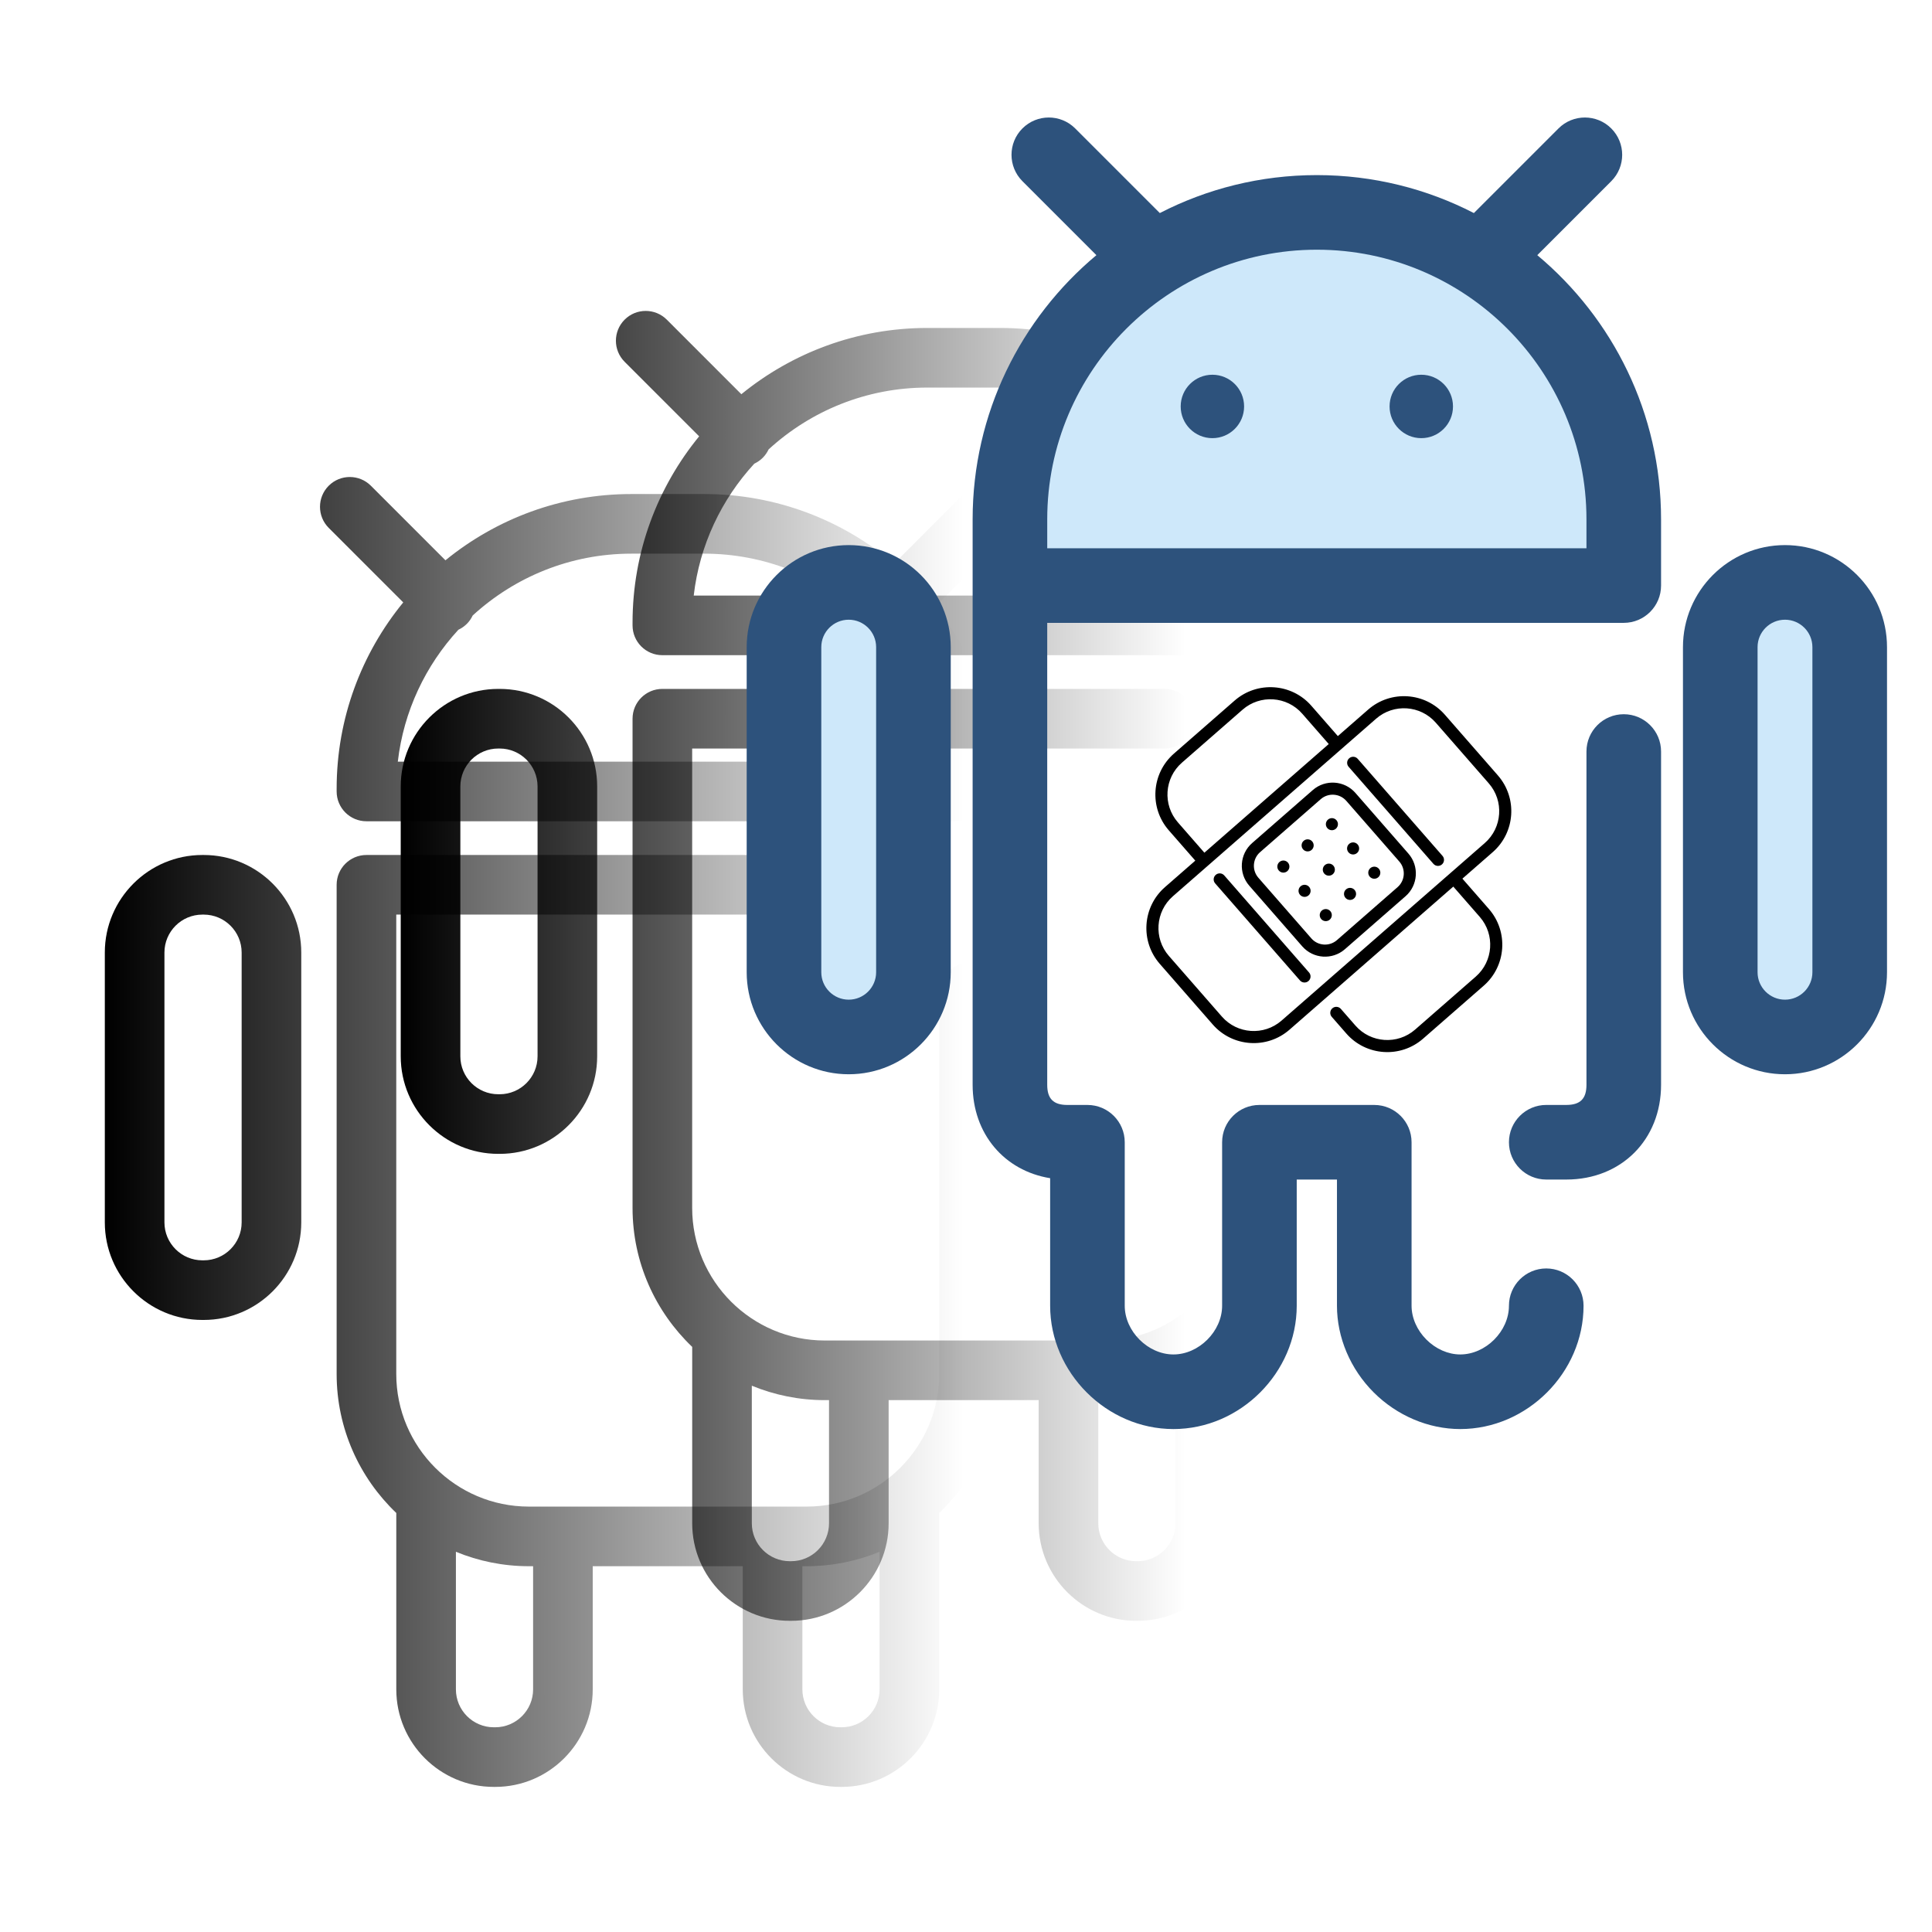
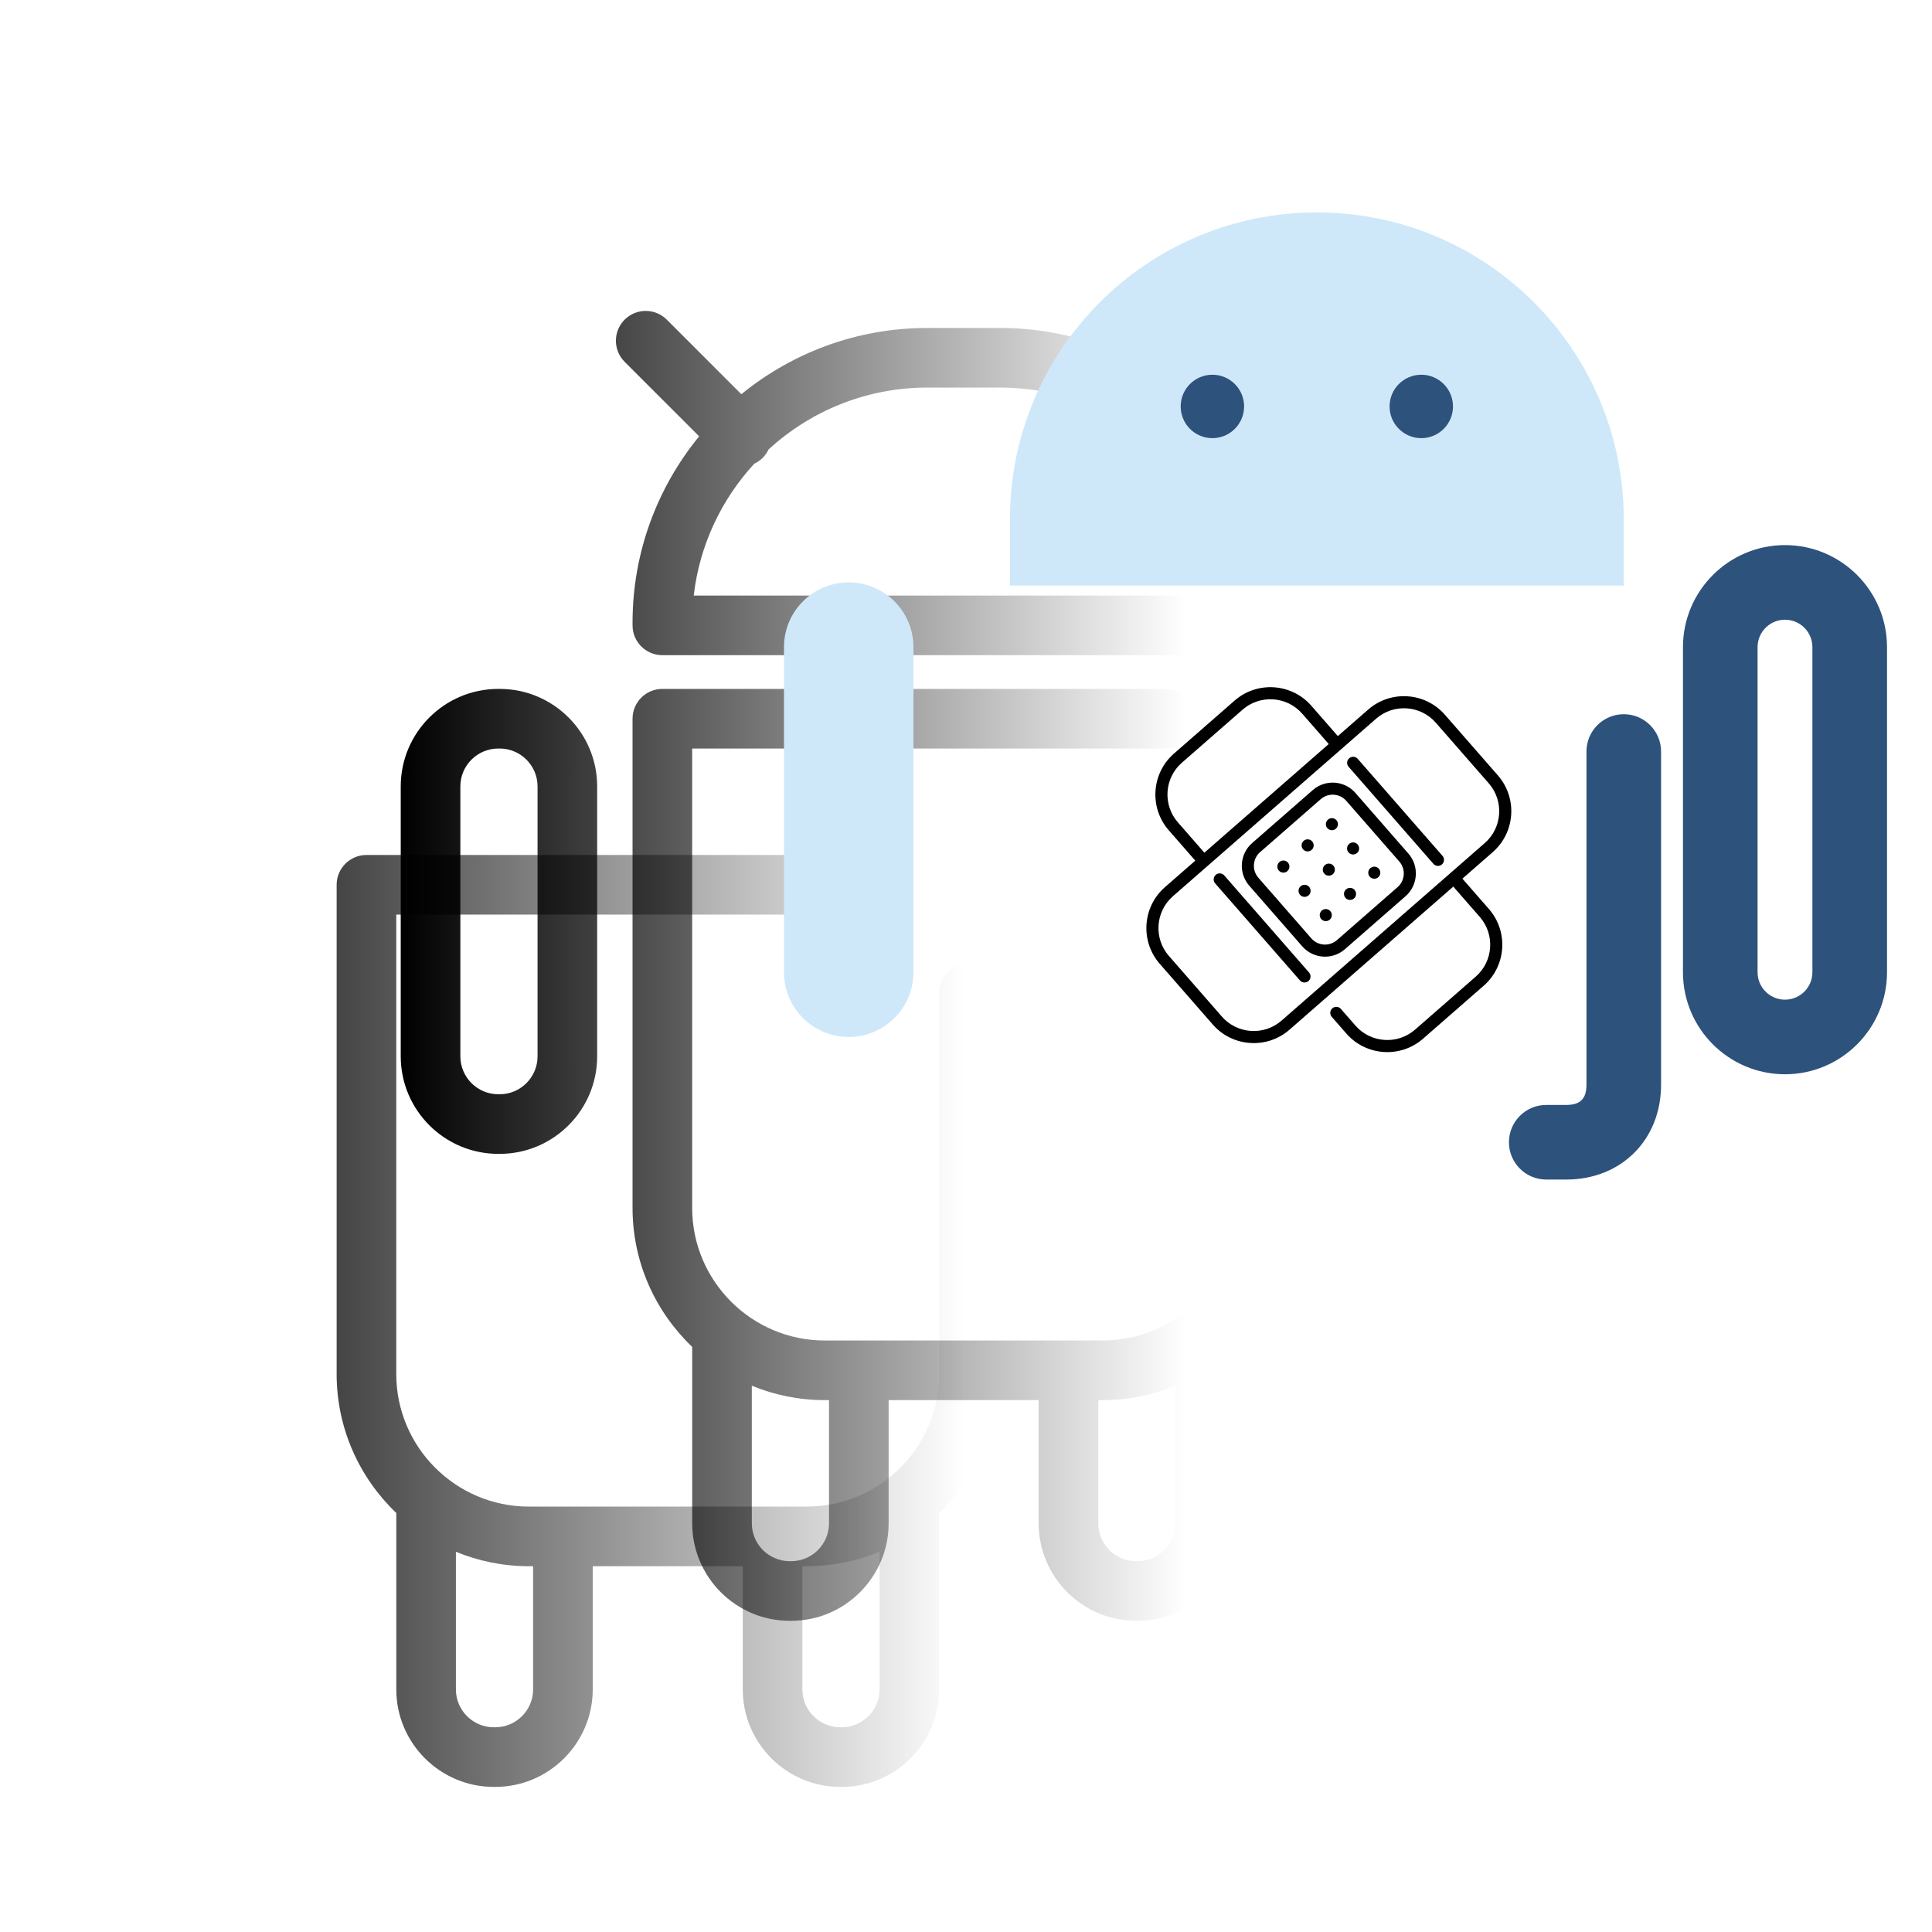
<svg xmlns="http://www.w3.org/2000/svg" xmlns:ns1="http://sodipodi.sourceforge.net/DTD/sodipodi-0.dtd" xmlns:ns2="http://www.inkscape.org/namespaces/inkscape" xmlns:xlink="http://www.w3.org/1999/xlink" height="800px" width="800px" version="1.1" id="Capa_1" viewBox="0 0 329.591 329.591" xml:space="preserve" ns1:docname="AntiSplit APK icon.svg" ns2:version="1.3.2 (091e20e, 2023-11-25, custom)">
  <defs id="defs4">
    <linearGradient id="linearGradient7" ns2:collect="always">
      <stop style="stop-color:#000000;stop-opacity:1;" offset="0" id="stop7" />
      <stop style="stop-color:#000000;stop-opacity:0;" offset="0.694" id="stop8" />
    </linearGradient>
    <linearGradient id="linearGradient5" ns2:collect="always">
      <stop style="stop-color:#000000;stop-opacity:1;" offset="0" id="stop5" />
      <stop style="stop-color:#000000;stop-opacity:0;" offset="0.76" id="stop6" />
    </linearGradient>
    <linearGradient ns2:collect="always" xlink:href="#linearGradient5" id="linearGradient6" x1="22.598" y1="164.796" x2="306.993" y2="164.796" gradientUnits="userSpaceOnUse" />
    <linearGradient ns2:collect="always" xlink:href="#linearGradient7" id="linearGradient8" x1="22.598" y1="164.796" x2="306.993" y2="164.796" gradientUnits="userSpaceOnUse" />
    <linearGradient ns2:collect="always" xlink:href="#linearGradient7" id="linearGradient9" gradientUnits="userSpaceOnUse" x1="22.598" y1="164.796" x2="306.993" y2="164.796" />
    <linearGradient ns2:collect="always" xlink:href="#linearGradient7" id="linearGradient10" gradientUnits="userSpaceOnUse" x1="22.598" y1="164.796" x2="306.993" y2="164.796" />
    <linearGradient ns2:collect="always" xlink:href="#linearGradient7" id="linearGradient11" gradientUnits="userSpaceOnUse" x1="22.598" y1="164.796" x2="306.993" y2="164.796" />
    <linearGradient ns2:collect="always" xlink:href="#linearGradient7" id="linearGradient12" gradientUnits="userSpaceOnUse" x1="22.598" y1="164.796" x2="306.993" y2="164.796" />
    <linearGradient ns2:collect="always" xlink:href="#linearGradient5" id="linearGradient13" gradientUnits="userSpaceOnUse" x1="22.598" y1="164.796" x2="306.993" y2="164.796" />
    <linearGradient ns2:collect="always" xlink:href="#linearGradient5" id="linearGradient14" gradientUnits="userSpaceOnUse" x1="22.598" y1="164.796" x2="306.993" y2="164.796" />
    <linearGradient ns2:collect="always" xlink:href="#linearGradient5" id="linearGradient15" gradientUnits="userSpaceOnUse" x1="22.598" y1="164.796" x2="306.993" y2="164.796" />
    <linearGradient ns2:collect="always" xlink:href="#linearGradient5" id="linearGradient16" gradientUnits="userSpaceOnUse" x1="22.598" y1="164.796" x2="306.993" y2="164.796" />
  </defs>
  <ns1:namedview id="namedview4" pagecolor="#505050" bordercolor="#eeeeee" borderopacity="1" ns2:showpageshadow="0" ns2:pageopacity="0" ns2:pagecheckerboard="0" ns2:deskcolor="#505050" ns2:zoom="0.72566834" ns2:cx="234.95582" ns2:cy="257.00446" ns2:window-width="1920" ns2:window-height="1017" ns2:window-x="-8" ns2:window-y="-8" ns2:window-maximized="1" ns2:current-layer="Capa_1" />
  <g id="g4" transform="matrix(0.678,0,0,0.678,2.561,81.375)" style="fill:url(#linearGradient6)">
    <path style="fill:url(#linearGradient13)" d="m 240.051,122.295 c -4.143,0 -7.5,3.357 -7.5,7.5 v 95.899 c 0,18.398 -14.968,33.367 -33.366,33.367 h -69.891 c -18.398,0 -33.366,-14.969 -33.366,-33.367 V 110.107 h 118.873 c 4.143,0 7.5,-3.357 7.5,-7.5 0,-4.143 -3.357,-7.5 -7.5,-7.5 H 88.427 c -4.143,0 -7.5,3.357 -7.5,7.5 v 123.088 c 0,13.745 5.772,26.159 15.009,34.973 v 44.381 c 0,13.532 11.009,24.542 24.541,24.542 h 0.345 c 13.532,0 24.541,-11.01 24.541,-24.542 v -30.987 h 37.752 v 30.987 c 0,13.532 11.009,24.542 24.541,24.542 h 0.345 c 13.532,0 24.541,-11.01 24.541,-24.542 v -44.381 c 9.236,-8.814 15.009,-21.229 15.009,-34.973 v -95.899 c 0,-4.143 -3.358,-7.501 -7.5,-7.501 z M 130.363,305.049 c 0,5.262 -4.28,9.542 -9.541,9.542 h -0.345 c -5.261,0 -9.541,-4.28 -9.541,-9.542 v -34.616 c 5.665,2.333 11.861,3.629 18.357,3.629 h 1.069 v 30.987 z m 87.179,0 c 0,5.262 -4.28,9.542 -9.541,9.542 h -0.345 c -5.261,0 -9.541,-4.28 -9.541,-9.542 v -30.987 h 1.069 c 6.496,0 12.693,-1.296 18.357,-3.629 v 34.616 z" id="path1" />
-     <path style="fill:url(#linearGradient14)" d="M 240.782,2.196 221.178,21.8 C 208.26,10.884 191.584,4.286 173.387,4.286 H 155.09 c -17.726,0 -34.014,6.259 -46.786,16.672 L 89.543,2.196 c -2.93,-2.928 -7.678,-2.928 -10.607,0 -2.929,2.93 -2.929,7.678 0,10.607 l 18.75,18.75 C 87.219,44.342 80.927,60.673 80.927,78.449 v 0.673 c 0,4.143 3.357,7.5 7.5,7.5 H 240.05 c 4.143,0 7.5,-3.357 7.5,-7.5 v -0.673 c 0,-17.305 -5.974,-33.23 -15.945,-45.861 l 19.784,-19.784 c 2.929,-2.93 2.929,-7.678 0,-10.607 -2.929,-2.929 -7.677,-2.929 -10.607,-10e-4 z M 96.319,71.622 c 1.468,-12.725 6.996,-24.227 15.242,-33.19 0.769,-0.359 1.492,-0.848 2.127,-1.482 0.629,-0.629 1.115,-1.346 1.474,-2.107 10.532,-9.651 24.551,-15.556 39.929,-15.556 h 18.297 c 30.314,0 55.377,22.916 58.771,52.336 H 96.319 Z" id="path2" />
-     <path style="fill:url(#linearGradient15)" d="M 47.484,95.107 H 47.14 c -13.532,0 -24.542,11.01 -24.542,24.542 v 67.906 c 0,13.532 11.01,24.542 24.542,24.542 h 0.344 c 13.532,0 24.541,-11.01 24.541,-24.542 v -67.906 c 0,-13.532 -11.009,-24.542 -24.541,-24.542 z m 9.541,92.448 c 0,5.262 -4.28,9.542 -9.541,9.542 H 47.14 c -5.262,0 -9.542,-4.28 -9.542,-9.542 v -67.906 c 0,-5.262 4.28,-9.542 9.542,-9.542 h 0.344 c 5.261,0 9.541,4.28 9.541,9.542 z" id="path3" />
    <path style="fill:url(#linearGradient16)" d="m 282.452,95.107 h -0.345 c -13.532,0 -24.541,11.01 -24.541,24.542 v 67.906 c 0,13.532 11.009,24.542 24.541,24.542 h 0.345 c 13.532,0 24.541,-11.01 24.541,-24.542 v -67.906 c 0,-13.532 -11.009,-24.542 -24.541,-24.542 z m 9.541,92.448 c 0,5.262 -4.28,9.542 -9.541,9.542 h -0.345 c -5.261,0 -9.541,-4.28 -9.541,-9.542 v -67.906 c 0,-5.262 4.28,-9.542 9.541,-9.542 h 0.345 c 5.261,0 9.541,4.28 9.541,9.542 z" id="path4" />
  </g>
  <g id="g4-1" transform="matrix(0.678,0,0,0.678,53.042,53.042)" style="fill:url(#linearGradient8)">
    <path style="fill:url(#linearGradient9)" d="m 240.051,122.295 c -4.143,0 -7.5,3.357 -7.5,7.5 v 95.899 c 0,18.398 -14.968,33.367 -33.366,33.367 h -69.891 c -18.398,0 -33.366,-14.969 -33.366,-33.367 V 110.107 h 118.873 c 4.143,0 7.5,-3.357 7.5,-7.5 0,-4.143 -3.357,-7.5 -7.5,-7.5 H 88.427 c -4.143,0 -7.5,3.357 -7.5,7.5 v 123.088 c 0,13.745 5.772,26.159 15.009,34.973 v 44.381 c 0,13.532 11.009,24.542 24.541,24.542 h 0.345 c 13.532,0 24.541,-11.01 24.541,-24.542 v -30.987 h 37.752 v 30.987 c 0,13.532 11.009,24.542 24.541,24.542 h 0.345 c 13.532,0 24.541,-11.01 24.541,-24.542 v -44.381 c 9.236,-8.814 15.009,-21.229 15.009,-34.973 v -95.899 c 0,-4.143 -3.358,-7.501 -7.5,-7.501 z M 130.363,305.049 c 0,5.262 -4.28,9.542 -9.541,9.542 h -0.345 c -5.261,0 -9.541,-4.28 -9.541,-9.542 v -34.616 c 5.665,2.333 11.861,3.629 18.357,3.629 h 1.069 v 30.987 z m 87.179,0 c 0,5.262 -4.28,9.542 -9.541,9.542 h -0.345 c -5.261,0 -9.541,-4.28 -9.541,-9.542 v -30.987 h 1.069 c 6.496,0 12.693,-1.296 18.357,-3.629 v 34.616 z" id="path1-8" />
    <path style="fill:url(#linearGradient10)" d="M 240.782,2.196 221.178,21.8 C 208.26,10.884 191.584,4.286 173.387,4.286 H 155.09 c -17.726,0 -34.014,6.259 -46.786,16.672 L 89.543,2.196 c -2.93,-2.928 -7.678,-2.928 -10.607,0 -2.929,2.93 -2.929,7.678 0,10.607 l 18.75,18.75 C 87.219,44.342 80.927,60.673 80.927,78.449 v 0.673 c 0,4.143 3.357,7.5 7.5,7.5 H 240.05 c 4.143,0 7.5,-3.357 7.5,-7.5 v -0.673 c 0,-17.305 -5.974,-33.23 -15.945,-45.861 l 19.784,-19.784 c 2.929,-2.93 2.929,-7.678 0,-10.607 -2.929,-2.929 -7.677,-2.929 -10.607,-10e-4 z M 96.319,71.622 c 1.468,-12.725 6.996,-24.227 15.242,-33.19 0.769,-0.359 1.492,-0.848 2.127,-1.482 0.629,-0.629 1.115,-1.346 1.474,-2.107 10.532,-9.651 24.551,-15.556 39.929,-15.556 h 18.297 c 30.314,0 55.377,22.916 58.771,52.336 H 96.319 Z" id="path2-3" />
    <path style="fill:url(#linearGradient11)" d="M 47.484,95.107 H 47.14 c -13.532,0 -24.542,11.01 -24.542,24.542 v 67.906 c 0,13.532 11.01,24.542 24.542,24.542 h 0.344 c 13.532,0 24.541,-11.01 24.541,-24.542 v -67.906 c 0,-13.532 -11.009,-24.542 -24.541,-24.542 z m 9.541,92.448 c 0,5.262 -4.28,9.542 -9.541,9.542 H 47.14 c -5.262,0 -9.542,-4.28 -9.542,-9.542 v -67.906 c 0,-5.262 4.28,-9.542 9.542,-9.542 h 0.344 c 5.261,0 9.541,4.28 9.541,9.542 z" id="path3-10" />
    <path style="fill:url(#linearGradient12)" d="m 282.452,95.107 h -0.345 c -13.532,0 -24.541,11.01 -24.541,24.542 v 67.906 c 0,13.532 11.009,24.542 24.541,24.542 h 0.345 c 13.532,0 24.541,-11.01 24.541,-24.542 v -67.906 c 0,-13.532 -11.009,-24.542 -24.541,-24.542 z m 9.541,92.448 c 0,5.262 -4.28,9.542 -9.541,9.542 h -0.345 c -5.261,0 -9.541,-4.28 -9.541,-9.542 v -67.906 c 0,-5.262 4.28,-9.542 9.541,-9.542 h 0.345 c 5.261,0 9.541,4.28 9.541,9.542 z" id="path4-9" />
  </g>
  <g id="g5" transform="matrix(0.437,0,0,0.437,112.776,20.046)">
    <path style="fill:#2d527c" d="m 353.4,414.598 h -7.846 c -8.041,0 -14.562,-6.519 -14.562,-14.562 0,-8.043 6.521,-14.562 14.562,-14.562 h 7.846 c 5.43,0 7.853,-2.422 7.853,-7.853 V 247.507 c 0,-8.042 6.521,-14.562 14.562,-14.562 8.041,0 14.562,6.519 14.562,14.562 V 377.62 c -0.001,21.426 -15.552,36.978 -36.977,36.978 z" id="path1-5" />
    <path style="fill:#cee8fa" d="M 375.814,182.717 V 156.86 c 0,-66.172 -53.643,-119.813 -119.813,-119.813 v 0 c -66.172,0 -119.813,53.643 -119.813,119.813 v 25.859 h 239.627 v -0.002 z" id="path2-7" />
-     <path style="fill:#2d527c" d="M 342.055,53.739 370.934,24.86 c 5.686,-5.686 5.686,-14.907 0,-20.595 -5.688,-5.686 -14.906,-5.686 -20.595,0 l -33.036,33.036 c -18.39,-9.468 -39.234,-14.818 -61.302,-14.818 -22.068,0 -42.912,5.35 -61.302,14.818 L 161.662,4.265 c -5.688,-5.686 -14.905,-5.686 -20.595,0 -5.686,5.686 -5.686,14.907 0,20.595 l 28.879,28.879 c -29.512,24.669 -48.322,61.738 -48.322,103.121 v 25.859 c 0,0.02 0.003,0.041 0.003,0.061 0,0.02 -0.003,0.041 -0.003,0.061 v 194.784 c 0,19.115 12.378,33.553 30.261,36.447 v 49.799 c 0,26.09 22.042,48.131 48.133,48.131 26.088,0 48.128,-22.042 48.128,-48.131 v -49.267 h 15.708 v 49.267 c -10e-4,12.38 5.22,24.701 14.324,33.807 9.104,9.104 21.426,14.324 33.807,14.324 26.089,0 48.131,-22.042 48.131,-48.133 0,-8.043 -6.521,-14.562 -14.562,-14.562 -8.041,0 -14.562,6.519 -14.562,14.562 0,9.949 -9.06,19.009 -19.008,19.009 -4.714,0 -9.529,-2.113 -13.212,-5.796 -3.683,-3.683 -5.794,-8.497 -5.794,-13.21 v -63.829 c 0,-8.043 -6.521,-14.562 -14.562,-14.562 h -44.832 c -8.041,0 -14.562,6.519 -14.562,14.562 v 63.829 c 0,9.949 -9.059,19.008 -19.005,19.008 -9.949,0 -19.009,-9.06 -19.009,-19.008 v -63.829 c 0,-8.043 -6.521,-14.562 -14.562,-14.562 h -7.847 c -5.43,0 -7.853,-2.422 -7.853,-7.853 V 197.279 h 225.066 c 8.041,0 14.562,-6.519 14.562,-14.562 v -25.859 c 0.002,-41.382 -18.806,-78.45 -48.319,-103.119 z m 19.197,114.416 H 150.749 v -11.297 c 0,-58.036 47.217,-105.251 105.251,-105.251 58.034,0 105.251,47.215 105.251,105.251 v 11.297 z" id="path3-1" />
    <path style="fill:#cee8fa" d="m 73.249,358.937 v 0 c -13.953,0 -25.266,-11.312 -25.266,-25.266 V 206.752 c 0,-13.953 11.312,-25.266 25.266,-25.266 v 0 c 13.953,0 25.266,11.312 25.266,25.266 v 126.919 c -0.001,13.955 -11.312,25.266 -25.266,25.266 z" id="path4-3" />
-     <path style="fill:#2d527c" d="m 73.249,373.499 c -21.961,0 -39.828,-17.867 -39.828,-39.828 V 206.752 c 0,-21.961 17.867,-39.828 39.828,-39.828 21.961,0 39.828,17.867 39.828,39.828 v 126.919 c -0.001,21.962 -17.867,39.828 -39.828,39.828 z m 0,-177.449 c -5.902,0 -10.704,4.801 -10.704,10.704 v 126.92 c 0,5.902 4.802,10.704 10.704,10.704 5.902,0 10.704,-4.801 10.704,-10.704 V 206.754 C 83.952,200.851 79.151,196.05 73.249,196.05 Z" id="path5" />
-     <path style="fill:#cee8fa" d="m 438.752,358.937 v 0 c -13.953,0 -25.266,-11.312 -25.266,-25.266 V 206.752 c 0,-13.953 11.312,-25.266 25.266,-25.266 v 0 c 13.953,0 25.266,11.312 25.266,25.266 v 126.919 c -0.002,13.955 -11.313,25.266 -25.266,25.266 z" id="path6" />
    <g id="g8">
      <path style="fill:#2d527c" d="m 438.752,373.499 c -21.961,0 -39.828,-17.867 -39.828,-39.828 V 206.752 c 0,-21.961 17.867,-39.828 39.828,-39.828 21.961,0 39.828,17.867 39.828,39.828 v 126.919 c -0.002,21.962 -17.868,39.828 -39.828,39.828 z m 0,-177.449 c -5.902,0 -10.704,4.801 -10.704,10.704 v 126.92 c 0,5.902 4.802,10.704 10.704,10.704 5.902,0 10.704,-4.801 10.704,-10.704 v -126.92 c -0.001,-5.903 -4.802,-10.704 -10.704,-10.704 z" id="path7" />
      <circle style="fill:#2d527c" cx="215.225" cy="112.796" r="12.378" id="circle7" />
      <circle style="fill:#2d527c" cx="296.771" cy="112.796" r="12.378" id="circle8" />
    </g>
  </g>
  <g style="fill:#000000" id="g27" transform="matrix(0.095,-0.083,0.083,0.095,181.126,145.285)">
    <g id="g2">
      <g id="g1">
        <path d="m 375.83,160.681 c -4.513,0 -8.17,3.658 -8.17,8.17 v 174.298 c 0,4.512 3.657,8.17 8.17,8.17 4.513,0 8.17,-3.658 8.17,-8.17 V 168.851 c 0,-4.512 -3.657,-8.17 -8.17,-8.17 z" id="path1-6" />
      </g>
    </g>
    <g id="g4-0">
      <g id="g3">
        <path d="m 136.17,160.681 c -4.513,0 -8.17,3.658 -8.17,8.17 v 174.298 c 0,4.512 3.657,8.17 8.17,8.17 4.513,0 8.17,-3.658 8.17,-8.17 V 168.851 c 0,-4.512 -3.657,-8.17 -8.17,-8.17 z" id="path2-75" />
      </g>
    </g>
    <g id="g6">
      <g id="g5-8">
        <path d="M 438.468,128 H 384 V 73.532 C 384,32.986 351.014,0 310.468,0 H 201.532 C 160.986,0 128,32.986 128,73.532 V 128 H 73.532 C 32.986,128 0,160.986 0,201.532 V 310.468 C 0,351.014 32.986,384 73.532,384 H 367.66 v 54.468 c 0,31.536 -25.657,57.191 -57.192,57.191 H 201.532 c -31.535,0 -57.191,-25.656 -57.191,-57.191 v -29.957 c 0,-4.512 -3.657,-8.17 -8.17,-8.17 -4.513,0 -8.17,3.658 -8.17,8.17 v 29.957 C 128,479.014 160.986,512 201.532,512 H 310.468 C 351.014,512 384,479.014 384,438.468 V 384 h 54.468 C 479.014,384 512,351.014 512,310.468 V 201.532 C 512,160.986 479.014,128 438.468,128 Z M 144.34,73.532 c 0,-31.536 25.657,-57.191 57.191,-57.191 h 108.936 c 31.535,0 57.192,25.656 57.192,57.191 V 128 H 144.34 Z m 351.32,236.936 c 0,31.536 -25.657,57.192 -57.191,57.192 H 73.532 c -31.535,0 -57.191,-25.656 -57.191,-57.192 V 201.532 c 0,-31.536 25.657,-57.191 57.191,-57.191 h 364.936 c 31.535,0 57.191,25.656 57.191,57.191 v 108.936 z" id="path4-1" />
      </g>
    </g>
    <g id="g8-7">
      <g id="g7">
        <path d="M 310.468,160.681 H 201.532 c -22.526,0 -40.851,18.325 -40.851,40.851 v 108.936 c 0,22.526 18.325,40.851 40.851,40.851 h 108.936 c 22.526,0 40.851,-18.325 40.851,-40.851 V 201.532 c 0,-22.526 -18.325,-40.851 -40.851,-40.851 z m 24.511,149.787 c 0,13.516 -10.996,24.511 -24.511,24.511 H 201.532 c -13.515,0 -24.511,-10.995 -24.511,-24.511 V 201.532 c 0,-13.516 10.996,-24.511 24.511,-24.511 h 108.936 c 13.515,0 24.511,10.995 24.511,24.511 z" id="path6-0" />
      </g>
    </g>
    <g id="g10">
      <g id="g9">
        <circle cx="212.426" cy="212.426" r="8.17" id="circle8-1" />
      </g>
    </g>
    <g id="g12">
      <g id="g11">
        <circle cx="256" cy="212.426" r="8.17" id="circle10" />
      </g>
    </g>
    <g id="g14">
      <g id="g13">
        <circle cx="299.574" cy="212.426" r="8.17" id="circle12" />
      </g>
    </g>
    <g id="g16">
      <g id="g15">
        <circle cx="212.426" cy="256" r="8.17" id="circle14" />
      </g>
    </g>
    <g id="g18">
      <g id="g17">
        <circle cx="256" cy="256" r="8.17" id="circle16" />
      </g>
    </g>
    <g id="g20">
      <g id="g19">
        <circle cx="299.574" cy="256" r="8.17" id="circle18" />
      </g>
    </g>
    <g id="g22">
      <g id="g21">
        <circle cx="212.426" cy="299.574" r="8.17" id="circle20" />
      </g>
    </g>
    <g id="g24">
      <g id="g23">
        <circle cx="256" cy="299.574" r="8.17" id="circle22" />
      </g>
    </g>
    <g id="g26">
      <g id="g25">
        <circle cx="299.574" cy="299.574" r="8.17" id="circle24" />
      </g>
    </g>
  </g>
</svg>